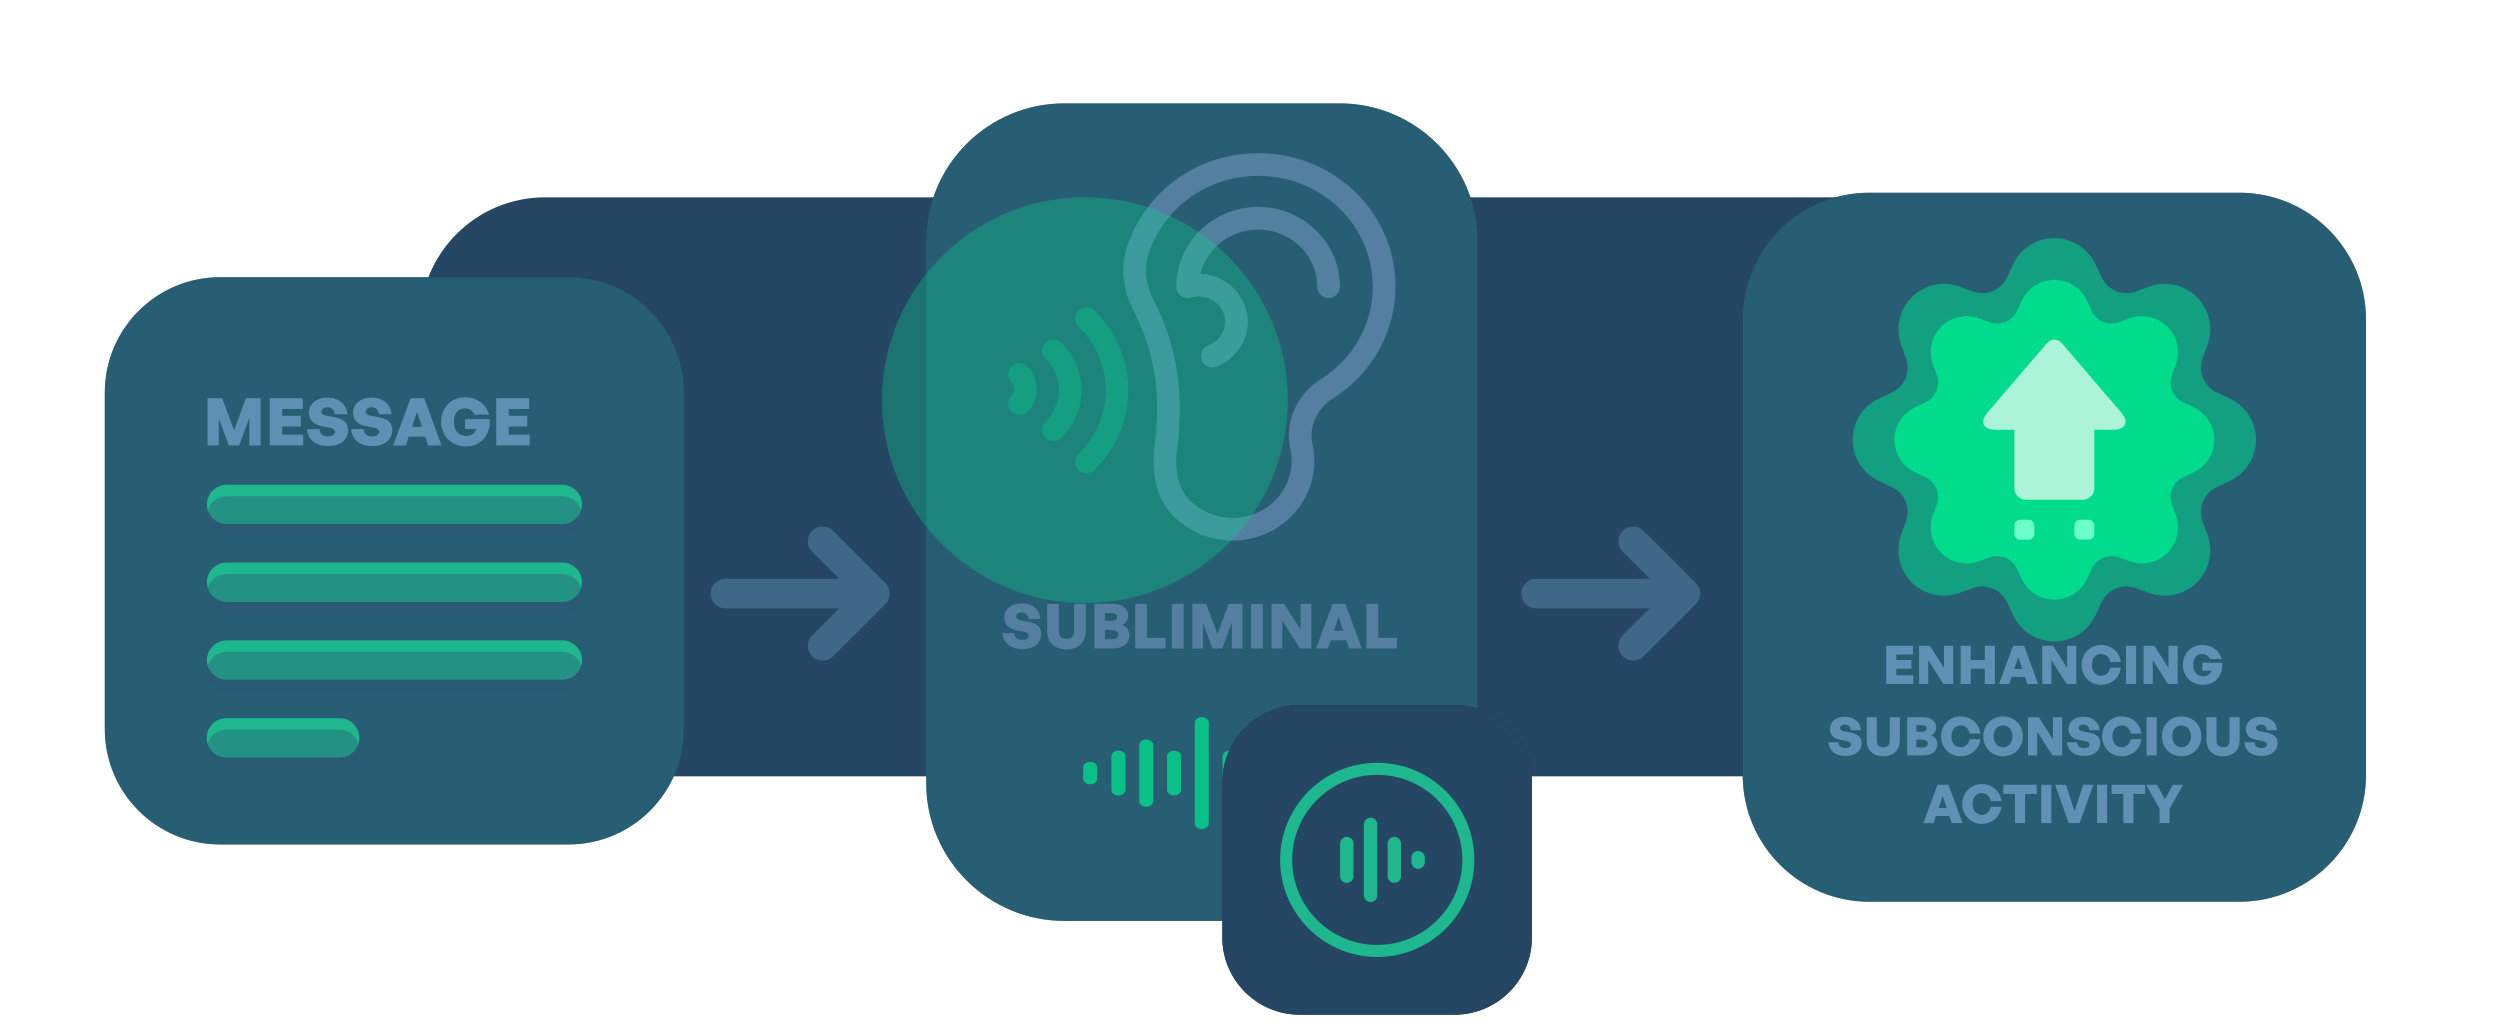
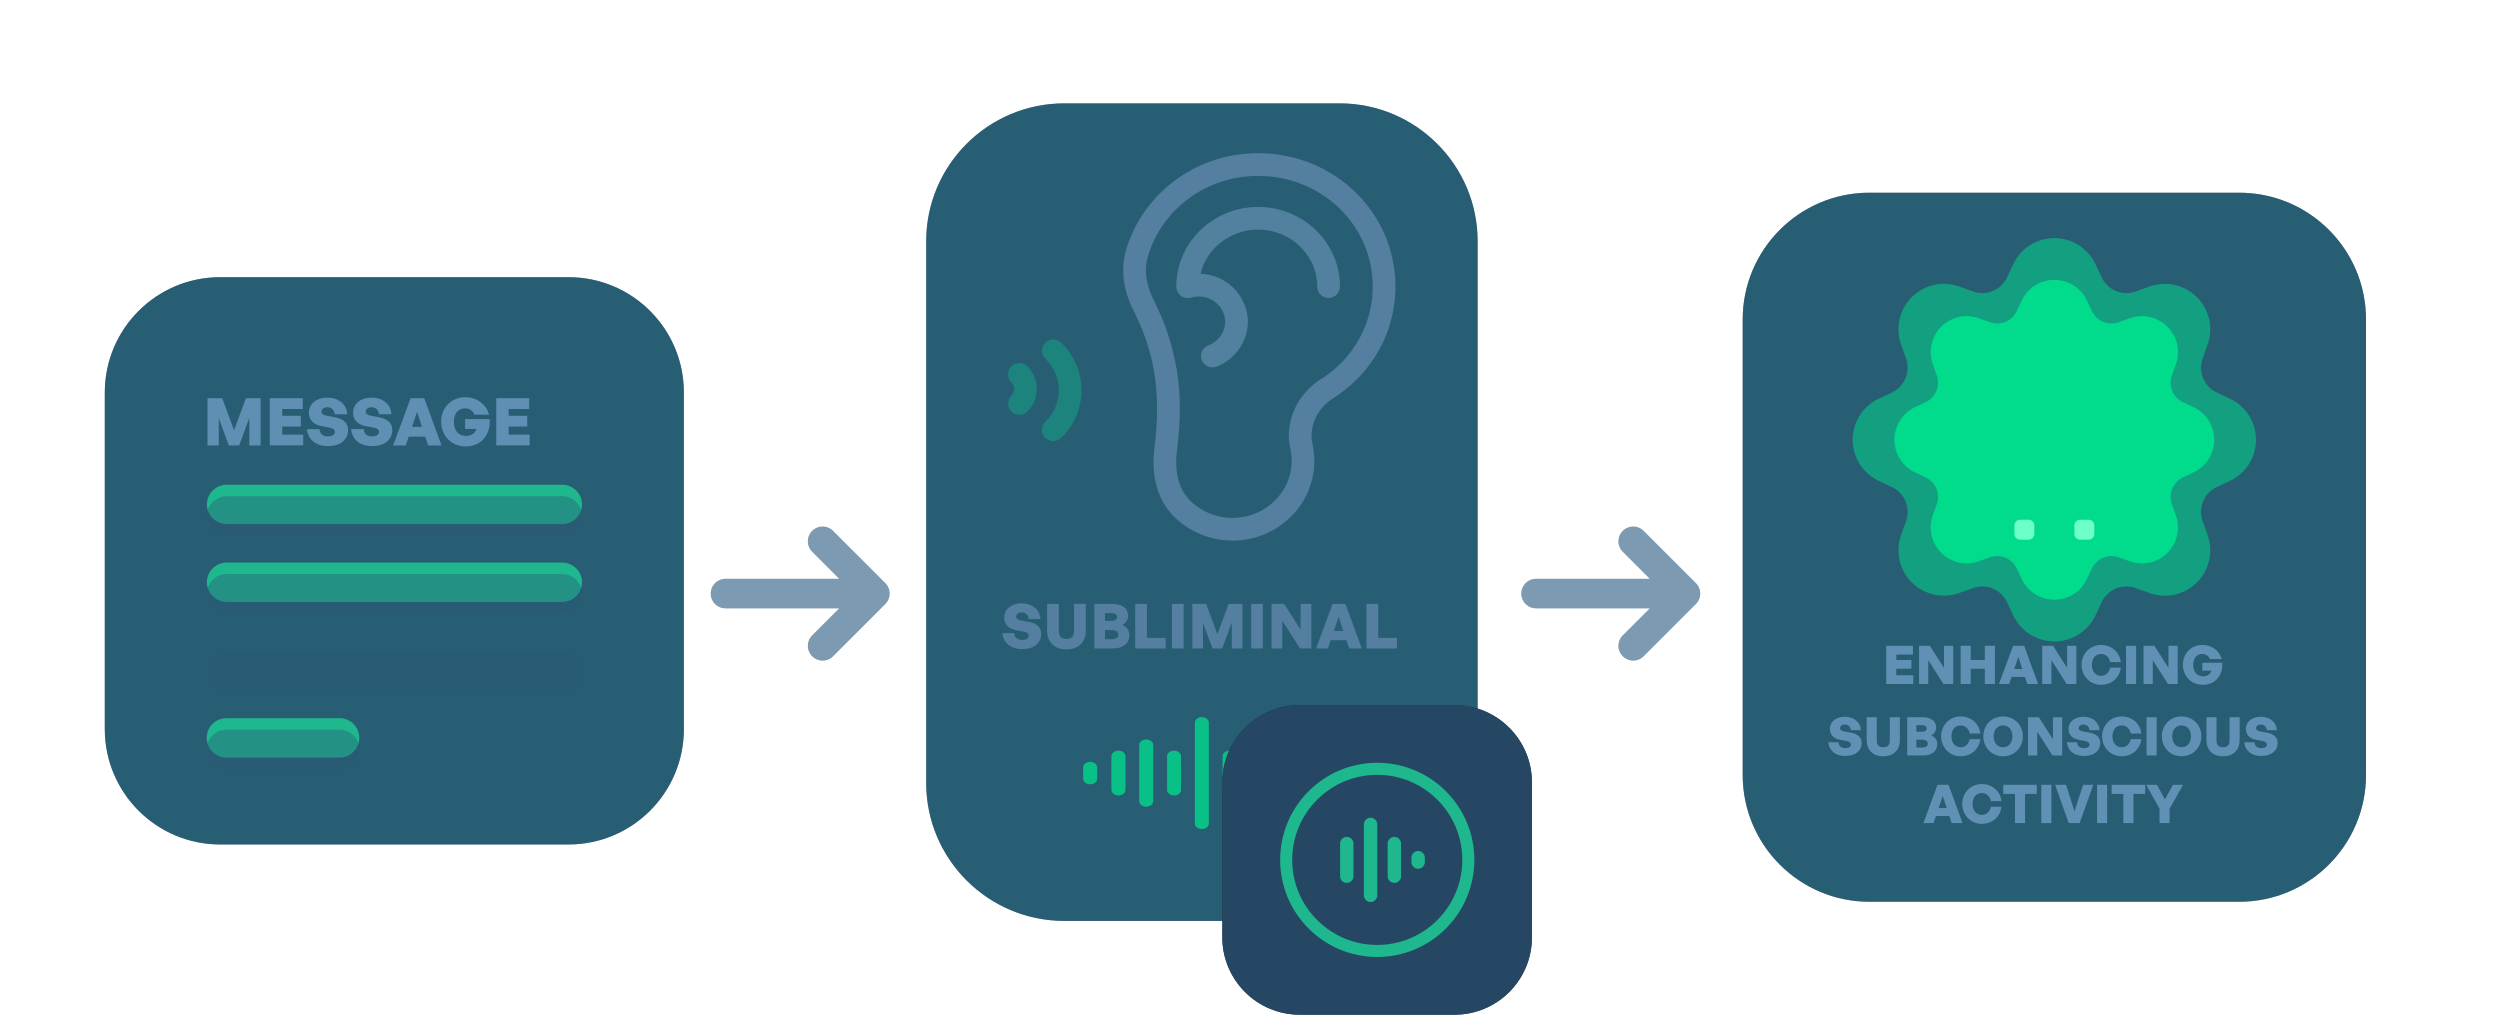
<svg xmlns="http://www.w3.org/2000/svg" height="360" viewBox="1244 3592 653 270" width="870.667">
  <style>.B{fill-rule:evenodd}.C{color-interpolation-filters:sRGB}.D{fill:#00dc8c}.E{fill:#285e74}.F{opacity:.38}.G{fill:#0d2439}.H{fill:#547fa0}.I{filter:url(#B)}</style>
  <clipPath id="A">
    <path d="M1244 3592h653v270h-653z" fill="#fff" />
  </clipPath>
  <g clip-path="url(#A)">
-     <path d="M1386.356 3643.54h360.667c18.029 0 32.666 14.637 32.666 32.666v85.897c0 18.029-14.637 32.666-32.666 32.666h-360.667c-18.029 0-32.666-14.637-32.666-32.666v-85.897c0-18.029 14.637-32.666 32.666-32.666z" fill="#264763" />
    <defs>
      <filter class="C" height="400%" id="B" width="400%" x="-200%" y="-200%">
        <feGaussianBlur stdDeviation="15.028" />
      </filter>
      <path d="M1422.628 3694.525c0-16.626-13.476-30.122-30.108-30.122h-91.04c-16.632 0-30.108 13.496-30.108 30.122v87.92c0 16.626 13.476 30.127 30.108 30.127h91.04c16.632 0 30.108-13.501 30.108-30.127v-87.92z" id="C" />
      <path d="M1396.024 3723.75c0-2.838-2.361-5.14-5.194-5.14h-87.594c-2.834 0-5.195 2.302-5.195 5.14s2.361 5.144 5.195 5.144h87.594c2.833 0 5.194-2.306 5.194-5.144z" id="D" />
      <path d="M1396.024 3744.076c0-2.838-2.361-5.14-5.194-5.14h-87.594c-2.834 0-5.195 2.302-5.195 5.14s2.361 5.143 5.195 5.143h87.594c2.833 0 5.194-2.305 5.194-5.143z" id="E" />
      <path d="M1337.847 3784.728c0-2.838-2.305-5.14-5.137-5.14h-29.58c-2.833 0-5.138 2.302-5.138 5.14s2.305 5.143 5.138 5.143h29.58c2.832 0 5.137-2.305 5.137-5.143z" id="F" />
      <path d="M1862 3675.44c0-18.273-14.815-33.106-33.128-33.106h-96.604c-18.262 0-33.077 14.833-33.077 33.106v118.995c0 18.267 14.815 33.105 33.077 33.105h96.604c18.313 0 33.128-14.838 33.128-33.105V3675.44z" id="G" />
      <path d="M1787.36 3727.75h2.14a1.54 1.54 0 0 1 1.54 1.54v2.14a1.54 1.54 0 0 1-1.54 1.54h-2.14a1.54 1.54 0 0 1-1.54-1.54v-2.14a1.54 1.54 0 0 1 1.54-1.54z" id="H" />
      <path d="M1629.957 3655.01c0-19.879-16.172-36.01-36.051-36.01h-71.931c-19.88 0-36.052 16.131-36.052 36.01v141.52c0 19.879 16.172 36.01 36.052 36.01h71.931c19.879 0 36.051-16.131 36.051-36.01v-141.52z" id="I" />
-       <path d="M1529.838 3673.087c-1.175-1.138-3.052-1.109-4.191.067s-1.11 3.052.065 4.191c4.571 4.429 7.088 10.32 7.088 16.589s-2.517 12.162-7.088 16.59c-1.175 1.139-1.205 3.016-.065 4.192.581.6 1.355.901 2.129.901.742 0 1.487-.277 2.063-.836 5.732-5.555 8.889-12.958 8.889-20.847s-3.157-15.292-8.89-20.847z" id="J" />
      <path d="M1508.192 3687.679c-1.161 1.153-1.167 3.031-.013 4.192a2.44 2.44 0 0 1 0 3.433c-1.154 1.161-1.148 3.037.013 4.191.579.575 1.334.862 2.09.862.762 0 1.524-.292 2.103-.875 3.23-3.25 3.23-8.539 0-11.79-1.154-1.161-3.031-1.167-4.193-.013z" id="K" />
      <path d="M1521.175 3681.482c-1.176-1.139-3.053-1.109-4.192.066s-1.11 3.053.066 4.192c2.265 2.194 3.512 5.104 3.512 8.194s-1.247 6.001-3.512 8.195c-1.176 1.14-1.205 3.016-.066 4.192.582.6 1.354.902 2.129.902.743 0 1.487-.278 2.063-.836 3.427-3.321 5.314-7.743 5.314-12.453s-1.887-9.131-5.314-12.452z" id="L" />
      <path d="M1528.758 3791.006c-1.002 0-1.815.653-1.815 1.46v2.92c0 .806.813 1.46 1.815 1.46s1.815-.654 1.815-1.46v-2.92c0-.807-.812-1.46-1.815-1.46zm7.381-2.921c-1.002 0-1.815.654-1.815 1.461v8.76c0 .807.813 1.461 1.815 1.461s1.815-.654 1.815-1.461v-8.76c0-.807-.813-1.461-1.815-1.461zm21.779-8.76c-1.002 0-1.814.653-1.814 1.46v26.282c0 .807.812 1.46 1.814 1.46s1.815-.653 1.815-1.46v-26.282c0-.807-.812-1.46-1.815-1.46zm-7.259 8.76c-1.003 0-1.815.654-1.815 1.461v8.76c0 .807.812 1.461 1.815 1.461s1.815-.654 1.815-1.461v-8.76c0-.807-.813-1.461-1.815-1.461zm-7.26-2.92c-1.002 0-1.815.654-1.815 1.46v14.602c0 .806.813 1.46 1.815 1.46s1.815-.654 1.815-1.46v-14.602c0-.806-.813-1.46-1.815-1.46zm21.779 2.92c-1.002 0-1.815.654-1.815 1.461v8.76c0 .807.813 1.461 1.815 1.461s1.815-.654 1.815-1.461v-8.76c0-.807-.812-1.461-1.815-1.461zm21.901 2.921c-1.003 0-1.815.653-1.815 1.46v2.92c0 .806.812 1.46 1.815 1.46s1.815-.654 1.815-1.46v-2.92c0-.807-.813-1.46-1.815-1.46zm-7.381-2.921c-1.003 0-1.815.654-1.815 1.461v8.76c0 .807.812 1.461 1.815 1.461s1.815-.654 1.815-1.461v-8.76c0-.807-.813-1.461-1.815-1.461zm-7.26-2.92c-1.002 0-1.815.654-1.815 1.46v14.602c0 .806.813 1.46 1.815 1.46s1.815-.654 1.815-1.46v-14.602c0-.806-.813-1.46-1.815-1.46z" id="M" />
      <path d="M1644.143 3796.385c0-11.159-9.052-20.219-20.219-20.219h-40.438c-11.167 0-20.219 9.06-20.219 20.219v40.438c0 11.159 9.052 20.219 20.219 20.219h40.438c11.167 0 20.219-9.06 20.219-20.219v-40.438z" id="N" />
      <path d="M1597.528 3812.343a1.75 1.75 0 0 0-1.746-1.746 1.75 1.75 0 0 0-1.746 1.746v8.522a1.75 1.75 0 0 0 1.746 1.747 1.75 1.75 0 0 0 1.746-1.747v-8.522z" id="O" />
      <path d="M1475.244 3749.764l-13.648 13.648a3.84 3.84 0 0 1-5.448 0c-1.504-1.504-1.504-3.943 0-5.448l7.072-7.072h-29.72c-2.127 0-3.852-1.724-3.852-3.852s1.725-3.852 3.852-3.852h29.72l-7.072-7.072c-1.504-1.504-1.504-3.943 0-5.447a3.85 3.85 0 0 1 5.448 0l13.648 13.648c1.504 1.504 1.504 3.943 0 5.447z" id="P" />
      <path d="M1686.967 3749.764l-13.648 13.648a3.84 3.84 0 0 1-5.447 0 3.85 3.85 0 0 1 0-5.448l7.072-7.072h-29.72c-2.127 0-3.852-1.724-3.852-3.852s1.725-3.852 3.852-3.852h29.72l-7.072-7.072a3.85 3.85 0 1 1 5.447-5.447l13.648 13.648a3.85 3.85 0 0 1 0 5.447z" id="Q" />
    </defs>
    <g class="F I B G">
      <use href="#C" />
    </g>
    <use class="B E" href="#C" />
    <path d="M1303.784 3708.347h2.68l2.662-7.196v7.196h2.937v-12.332h-3.83l-3.092 8.365-3.109-8.365h-3.83v12.332h2.937v-7.111l2.645 7.111zm19.408-2.817h-5.479v-2.112h4.861v-2.817h-4.861v-1.769h5.359v-2.817h-8.605v12.332h8.725v-2.817zm11.731-1.219c0-1.786-1.168-2.868-3.366-3.298l-2.388-.464c-.652-.12-1.202-.446-1.202-.996 0-.67.584-1.185 1.546-1.185 1.082 0 1.837.722 1.923 1.838h3.281c-.189-2.662-2.302-4.345-5.239-4.345-2.765 0-4.792 1.614-4.792 3.916 0 1.992 1.306 3.143 3.281 3.52l2.25.43c.721.137 1.254.532 1.254 1.065 0 .773-.739 1.202-1.855 1.202-1.34 0-2.113-.739-2.147-1.906h-3.281c.224 2.73 2.285 4.431 5.496 4.431s5.239-1.666 5.239-4.208zm11.542 0c0-1.786-1.168-2.868-3.367-3.298l-2.387-.464c-.653-.12-1.202-.446-1.202-.996 0-.67.584-1.185 1.545-1.185 1.083 0 1.838.722 1.924 1.838h3.281c-.189-2.662-2.302-4.345-5.239-4.345-2.765 0-4.792 1.614-4.792 3.916 0 1.992 1.306 3.143 3.281 3.52l2.25.43c.721.137 1.253.532 1.253 1.065 0 .773-.738 1.202-1.854 1.202-1.34 0-2.113-.739-2.147-1.906h-3.281c.223 2.73 2.284 4.431 5.496 4.431s5.239-1.666 5.239-4.208zm9.36 4.036h3.504l-4.517-12.332h-3.555l-4.569 12.332h3.28l.773-2.284h4.328l.756 2.284zm-2.885-8.759l1.288 3.916h-2.611l1.323-3.916zm12.692 9.017c4.088 0 6.544-3.058 6.286-7.128h-6.44v2.559h2.971c-.361 1.031-1.237 1.821-2.645 1.821-2.233 0-3.246-1.598-3.246-3.659 0-2.421 1.288-3.538 2.885-3.538 1.254 0 2.164.704 2.474 1.649h3.847c-.859-2.765-3.143-4.551-6.235-4.551-3.624 0-6.303 2.713-6.303 6.354 0 3.848 2.817 6.493 6.406 6.493zm16.712-3.075h-5.479v-2.112h4.86v-2.817h-4.86v-1.769h5.359v-2.817h-8.605v12.332h8.725v-2.817z" fill="#5f8fb3" />
    <g class="B" fill="#1fb78d">
      <use href="#D" />
      <use href="#E" />
-       <path d="M1396.024 3764.402c0-2.838-2.361-5.14-5.194-5.14h-87.594c-2.834 0-5.195 2.302-5.195 5.14s2.361 5.143 5.195 5.143h87.594c2.833 0 5.194-2.305 5.194-5.143z" />
      <use href="#F" />
    </g>
    <g class="B F" fill="#2b5675" filter="url(#R)">
      <path d="M1396.024 3726.75c0-2.838-2.361-5.14-5.194-5.14h-87.594c-2.834 0-5.195 2.302-5.195 5.14s2.361 5.144 5.195 5.144h87.594c2.833 0 5.194-2.306 5.194-5.144z" />
      <path d="M1396.024 3747.076c0-2.838-2.361-5.14-5.194-5.14h-87.594c-2.834 0-5.195 2.302-5.195 5.14s2.361 5.143 5.195 5.143h87.594c2.833 0 5.194-2.305 5.194-5.143z" />
      <path d="M1396.024 3767.402c0-2.838-2.361-5.14-5.194-5.14h-87.594c-2.834 0-5.195 2.302-5.195 5.14s2.361 5.143 5.195 5.143h87.594c2.833 0 5.194-2.305 5.194-5.143z" />
      <path d="M1337.847 3787.728c0-2.838-2.305-5.14-5.137-5.14h-29.58c-2.833 0-5.138 2.302-5.138 5.14s2.305 5.143 5.138 5.143h29.58c2.832 0 5.137-2.305 5.137-5.143z" />
    </g>
    <defs>
      <filter class="C" height="400%" id="R" width="400%" x="-200%" y="-200%">
        <feGaussianBlur stdDeviation="5.668" />
      </filter>
    </defs>
    <g class="F I B G">
      <use href="#G" />
    </g>
    <use class="B E" href="#G" />
    <clipPath id="S">
      <use class="B E" href="#G" />
    </clipPath>
    <g clip-path="url(#S)" fill="#6090b4">
      <path d="M1743.754 3768.382h-4.438v-1.711h3.937v-2.282h-3.937v-1.433h4.34v-2.281h-6.97v9.989h7.068v-2.282zm7.888 2.282h2.532v-9.989h-2.407v5.773l-3.687-5.773h-2.824v9.989h2.407v-6.233l3.979 6.233zm7.109 0v-3.993h3.686v3.993h2.63v-9.989h-2.63v3.714h-3.686v-3.714h-2.63v9.989h2.63zm14.774 0h2.838l-3.659-9.989h-2.879l-3.701 9.989h2.657l.626-1.851h3.506l.612 1.851zm-2.337-7.096l1.043 3.172h-2.114l1.071-3.172zm12.618 7.096h2.532v-9.989h-2.407v5.773l-3.686-5.773h-2.824v9.989h2.406v-6.233l3.979 6.233zm8.973.208c2.741 0 4.842-1.808 5.176-4.479h-2.783c-.222 1.266-1.154 2.128-2.365 2.128-1.474 0-2.407-1.155-2.407-2.866 0-1.697.933-2.838 2.407-2.838 1.224 0 2.157.863 2.365 2.115h2.783c-.32-2.643-2.435-4.466-5.176-4.466-2.838 0-5.078 2.268-5.078 5.189 0 2.936 2.24 5.217 5.078 5.217zm9.168-.208v-9.989h-2.629v9.989h2.629zm8.334 0h2.532v-9.989h-2.407v5.773l-3.687-5.773h-2.824v9.989h2.407v-6.233l3.979 6.233zm9.084.208c3.311 0 5.301-2.476 5.092-5.773h-5.217v2.073h2.407c-.293.834-1.002 1.474-2.143 1.474-1.808 0-2.629-1.294-2.629-2.963 0-1.962 1.043-2.866 2.337-2.866 1.016 0 1.753.571 2.003 1.336h3.117c-.696-2.24-2.546-3.687-5.05-3.687-2.936 0-5.106 2.198-5.106 5.147 0 3.117 2.281 5.259 5.189 5.259zm-89.106 15.184c0-1.447-.946-2.323-2.727-2.671l-1.933-.376c-.529-.097-.974-.361-.974-.807 0-.542.473-.96 1.252-.96.876 0 1.488.585 1.558 1.489h2.657c-.153-2.156-1.864-3.52-4.243-3.52-2.24 0-3.881 1.308-3.881 3.172 0 1.614 1.057 2.546 2.657 2.852l1.822.348c.584.111 1.016.431 1.016.863 0 .626-.598.973-1.503.973-1.085 0-1.711-.598-1.739-1.544h-2.657c.181 2.212 1.85 3.589 4.452 3.589s4.243-1.349 4.243-3.408zm9.989-6.719h-2.63v6.051c0 1.044-.375 1.795-1.697 1.795-1.335 0-1.711-.751-1.711-1.795v-6.051h-2.629v6.009c0 2.421 1.502 4.188 4.34 4.188 2.81 0 4.327-1.767 4.327-4.188v-6.009zm9.766 6.983c0-1.057-.57-1.794-1.586-2.226.835-.5 1.294-1.182 1.294-2.059 0-1.739-1.363-2.698-3.548-2.698h-4.006v9.988h4.132c2.323 0 3.714-1.127 3.714-3.005zm-4.048-4.911c.876 0 1.28.334 1.28.849 0 .543-.404.876-1.28.876h-1.419v-1.725h1.419zm.125 3.798c.988 0 1.447.404 1.447 1.016 0 .64-.459 1.029-1.447 1.029h-1.544v-2.045h1.544zm10.003 4.327c2.74 0 4.841-1.809 5.175-4.48h-2.783c-.222 1.266-1.154 2.129-2.365 2.129-1.474 0-2.406-1.155-2.406-2.866 0-1.697.932-2.838 2.406-2.838 1.225 0 2.157.863 2.365 2.115h2.783c-.32-2.644-2.435-4.466-5.175-4.466-2.838 0-5.078 2.267-5.078 5.189 0 2.935 2.24 5.217 5.078 5.217zm11.101 0c2.894 0 5.162-2.184 5.162-5.217s-2.268-5.189-5.162-5.189c-2.879 0-5.147 2.156-5.147 5.189s2.268 5.217 5.147 5.217zm0-2.351c-1.572 0-2.448-1.294-2.448-2.866s.876-2.838 2.448-2.838 2.449 1.266 2.449 2.838-.877 2.866-2.449 2.866zm12.911 2.142h2.532v-9.988h-2.407v5.773l-3.687-5.773h-2.824v9.988h2.407v-6.232l3.979 6.232zm12.479-3.269c0-1.447-.946-2.323-2.727-2.671l-1.934-.376c-.529-.097-.974-.361-.974-.807 0-.542.473-.96 1.252-.96.877 0 1.489.585 1.558 1.489h2.658c-.153-2.156-1.865-3.52-4.244-3.52-2.239 0-3.881 1.308-3.881 3.172 0 1.614 1.057 2.546 2.657 2.852l1.823.348c.584.111 1.015.431 1.015.863 0 .626-.598.973-1.502.973-1.085 0-1.711-.598-1.739-1.544h-2.657c.18 2.212 1.85 3.589 4.451 3.589s4.244-1.349 4.244-3.408zm5.564 3.478c2.741 0 4.842-1.809 5.176-4.48h-2.783c-.222 1.266-1.154 2.129-2.365 2.129-1.474 0-2.407-1.155-2.407-2.866 0-1.697.933-2.838 2.407-2.838 1.224 0 2.157.863 2.365 2.115h2.783c-.32-2.644-2.435-4.466-5.176-4.466-2.838 0-5.078 2.267-5.078 5.189 0 2.935 2.24 5.217 5.078 5.217zm9.168-.209v-9.988h-2.629v9.988h2.629zm6.511.209c2.894 0 5.161-2.184 5.161-5.217s-2.267-5.189-5.161-5.189c-2.88 0-5.147 2.156-5.147 5.189s2.267 5.217 5.147 5.217zm0-2.351c-1.572 0-2.448-1.294-2.448-2.866s.876-2.838 2.448-2.838 2.449 1.266 2.449 2.838-.877 2.866-2.449 2.866zm15.164-7.846h-2.629v6.051c0 1.044-.376 1.795-1.697 1.795-1.336 0-1.712-.751-1.712-1.795v-6.051h-2.629v6.009c0 2.421 1.502 4.188 4.341 4.188 2.81 0 4.326-1.767 4.326-4.188v-6.009zm9.919 6.719c0-1.447-.946-2.323-2.726-2.671l-1.934-.376c-.529-.097-.974-.361-.974-.807 0-.542.473-.96 1.252-.96.877 0 1.489.585 1.558 1.489h2.657c-.153-2.156-1.864-3.52-4.243-3.52-2.24 0-3.881 1.308-3.881 3.172 0 1.614 1.057 2.546 2.657 2.852l1.822.348c.585.111 1.016.431 1.016.863 0 .626-.598.973-1.502.973-1.086 0-1.712-.598-1.739-1.544h-2.658c.181 2.212 1.851 3.589 4.452 3.589s4.243-1.349 4.243-3.408zm-85.127 20.928h2.838l-3.659-9.989h-2.879l-3.701 9.989h2.657l.626-1.85h3.506l.612 1.85zm-2.337-7.095l1.043 3.172h-2.114l1.071-3.172zm10.17 7.304c2.74 0 4.841-1.809 5.175-4.48h-2.783c-.222 1.266-1.154 2.129-2.365 2.129-1.474 0-2.406-1.155-2.406-2.866 0-1.698.932-2.838 2.406-2.838 1.225 0 2.157.862 2.365 2.114h2.783c-.32-2.643-2.435-4.465-5.175-4.465-2.838 0-5.078 2.267-5.078 5.189 0 2.935 2.24 5.217 5.078 5.217zm11.324-.209v-7.61h3.061v-2.379h-8.751v2.379h3.061v7.61h2.629zm6.872 0v-9.989h-2.629v9.989h2.629zm10.949-9.989h-2.643l-2.268 6.914-2.198-6.914h-2.852l3.534 9.989h2.866l3.561-9.989zm3.617 9.989v-9.989h-2.629v9.989h2.629zm6.873 0v-7.61h3.06v-2.379h-8.75v2.379h3.06v7.61h2.63zm9.446-3.756l3.52-6.233h-2.644l-2.1 3.826-2.059-3.826h-2.838l3.492 6.233v3.756h2.629v-3.756z" />
    </g>
    <g filter="url(#T)" opacity=".52">
      <path class="D" d="M1791.313 3752.757a11.86 11.86 0 0 1-21.435 0l-1.651-3.485a7.15 7.15 0 0 0-3.72-3.543 7.17 7.17 0 0 0-5.157-.128l-3.621 1.293a11.86 11.86 0 0 1-15.159-15.159l1.294-3.621c.599-1.675.553-3.512-.128-5.155-.679-1.638-1.942-2.964-3.543-3.722l-3.486-1.65a11.86 11.86 0 0 1 0-21.436l3.486-1.65a7.15 7.15 0 0 0 3.542-3.721 7.16 7.16 0 0 0 .129-5.156l-1.294-3.621a11.86 11.86 0 0 1 15.16-15.159l3.637 1.3a7.15 7.15 0 0 0 5.138-.127 7.14 7.14 0 0 0 3.718-3.54l1.655-3.496a11.86 11.86 0 0 1 21.435 0l1.655 3.496c.758 1.6 2.083 2.862 3.718 3.54a7.15 7.15 0 0 0 5.138.127l3.638-1.3a11.86 11.86 0 0 1 15.159 15.159l-1.294 3.621c-.599 1.675-.553 3.512.129 5.155a7.15 7.15 0 0 0 3.542 3.722l3.486 1.65a11.86 11.86 0 0 1 0 21.436l-3.486 1.65c-1.601.758-2.863 2.084-3.542 3.721a7.16 7.16 0 0 0-.129 5.156l1.294 3.621a11.86 11.86 0 0 1-15.159 15.159l-3.621-1.293c-1.675-.599-3.513-.553-5.156.128-1.637.679-2.963 1.942-3.721 3.543l-1.651 3.485z" />
      <path d="M1793.763 3726.621h-26.335v-23.044h-13.741l26.909-31.392 26.908 31.392h-13.741v23.044z" fill="#fff" />
    </g>
    <defs>
      <filter class="C" height="400%" id="T" width="400%" x="-200%" y="-200%">
        <feGaussianBlur stdDeviation="17.947" />
      </filter>
    </defs>
    <path class="D" d="M1789.095 3743.259c-1.556 3.284-4.865 5.379-8.499 5.379s-6.944-2.095-8.5-5.379l-1.309-2.764a5.66 5.66 0 0 0-2.95-2.809c-1.303-.541-2.761-.577-4.089-.103l-2.871 1.027c-3.424 1.223-7.245.364-9.815-2.206s-3.43-6.393-2.207-9.816l1.026-2.871a5.68 5.68 0 0 0-.102-4.089c-.538-1.298-1.539-2.35-2.809-2.951l-2.764-1.309a9.4 9.4 0 0 1-5.379-8.498c0-3.636 2.094-6.945 5.379-8.5l2.764-1.309c1.27-.601 2.271-1.653 2.809-2.951a5.68 5.68 0 0 0 .102-4.089l-1.026-2.871c-1.223-3.423-.364-7.245 2.206-9.815s6.393-3.43 9.816-2.206l2.884 1.031c1.324.473 2.776.437 4.074-.101s2.348-1.538 2.949-2.807l1.313-2.772c1.555-3.285 4.864-5.38 8.499-5.38s6.943 2.095 8.499 5.38l1.312 2.772c.601 1.269 1.652 2.269 2.949 2.807s2.751.574 4.074.101l2.884-1.031c3.424-1.224 7.245-.365 9.816 2.205a9.41 9.41 0 0 1 2.206 9.816l-1.026 2.871a5.68 5.68 0 0 0 .102 4.089c.538 1.298 1.539 2.35 2.809 2.951l2.764 1.309a9.4 9.4 0 0 1 5.379 8.498c0 3.636-2.094 6.945-5.379 8.5l-2.764 1.309c-1.27.601-2.271 1.653-2.809 2.951a5.68 5.68 0 0 0-.102 4.089l1.026 2.871c1.223 3.423.364 7.245-2.206 9.815s-6.392 3.43-9.815 2.207l-2.872-1.027c-1.328-.474-2.785-.438-4.088.102s-2.35 1.54-2.951 2.81l-1.309 2.764z" />
    <g opacity=".67">
-       <path d="M1788.038 3722.532h-14.885c-1.655 0-3-1.344-3-3v-15.274h-4.896c-3.312 0-4.25-2.041-2.095-4.555l15.481-18.061c1.078-1.257 2.827-1.257 3.905 0l15.481 18.061c2.156 2.514 1.217 4.555-2.095 4.555h-4.896v15.274c0 1.656-1.345 3-3 3z" fill="#fff" />
-     </g>
+       </g>
    <g fill="#6dffca">
      <use href="#H" />
      <path d="M1771.69 3727.75h2.14a1.54 1.54 0 0 1 1.54 1.54v2.14a1.54 1.54 0 0 1-1.54 1.54h-2.14a1.54 1.54 0 0 1-1.54-1.54v-2.14a1.54 1.54 0 0 1 1.54-1.54z" />
    </g>
    <defs />
    <g class="F I B G">
      <use href="#I" />
    </g>
    <use class="B E" href="#I" />
    <clipPath id="U">
      <use class="B E" href="#I" />
    </clipPath>
    <g clip-path="url(#U)">
      <path class="H" d="M1597.93 3642.116c-6.682-6.45-15.583-10.036-25.063-10.097-7.955-.049-15.492 2.373-21.818 7.009-6.136 4.498-10.697 10.902-12.844 18.033-1.518 5.043-.895 10.541 1.802 15.899 5.689 11.303 7.296 21.696 5.546 35.874-.944 7.653.867 13.956 5.238 18.231 4.026 3.938 9.491 6.133 15.166 6.133.445 0 .892-.013 1.339-.041 5.284-.321 10.24-2.549 13.954-6.272 3.735-3.744 5.881-8.659 6.043-13.842a20.41 20.41 0 0 0-.463-5.004c-.995-4.513 1.147-9.322 5.328-11.965 10.348-6.54 16.45-17.599 16.323-29.582-.097-9.244-3.845-17.901-10.551-24.376zm-8.94 48.947c-3.059 1.933-5.435 4.66-6.871 7.884-1.472 3.305-1.845 6.89-1.079 10.368.254 1.155.364 2.348.327 3.543-.115 3.672-1.647 7.166-4.314 9.84-2.689 2.695-6.282 4.309-10.117 4.542-4.481.272-8.853-1.336-12-4.413-3.041-2.974-4.218-7.437-3.498-13.266 1.327-10.753 1.635-23.829-6.136-39.267-1.396-2.773-2.774-7.023-1.42-11.524 1.778-5.906 5.568-11.219 10.672-14.96 5.292-3.878 11.612-5.896 18.276-5.862 7.949.051 15.401 3.046 20.982 8.433 5.556 5.364 8.661 12.529 8.741 20.173.105 9.913-4.966 19.075-13.563 24.509z" />
      <g fill="#2b5475">
        <use href="#J" />
        <use href="#K" />
        <use href="#L" />
      </g>
      <g fill="#2b5475" filter="url(#V)">
        <use href="#J" />
        <use href="#K" />
        <use href="#L" />
      </g>
      <defs>
        <filter class="C" height="400%" id="V" width="400%" x="-200%" y="-200%">
          <feGaussianBlur />
        </filter>
      </defs>
      <g class="D" filter="url(#V)" opacity=".35">
        <use href="#J" />
        <use href="#K" />
        <use href="#L" />
      </g>
      <defs />
      <path d="M1572.625 3646.057c-11.783 0-21.37 9.33-21.37 20.799v.035c0 .934.441 1.814 1.189 2.374a2.97 2.97 0 0 0 2.612.47 7.33 7.33 0 0 1 5.281.479c2.356 1.204 3.829 3.718 3.665 6.254-.164 2.51-1.922 4.821-4.375 5.75-1.531.581-2.301 2.292-1.721 3.823.449 1.185 1.576 1.915 2.773 1.915.348 0 .704-.063 1.049-.193 4.587-1.739 7.878-6.123 8.189-10.91.317-4.864-2.45-9.654-6.883-11.918-1.688-.863-3.564-1.336-5.46-1.407 1.573-6.602 7.725-11.543 15.051-11.543 8.515 0 15.441 6.671 15.441 14.871 0 1.637 1.328 2.964 2.965 2.964s2.965-1.327 2.965-2.964c0-11.469-9.587-20.799-21.371-20.799z" fill="#5281a0" />
      <use class="D" fill-opacity=".57" href="#M" />
      <g class="D" filter="url(#W)" opacity=".56">
        <use fill-opacity=".88" href="#M" />
      </g>
      <defs>
        <filter class="C" height="400%" id="W" width="400%" x="-200%" y="-200%">
          <feGaussianBlur stdDeviation="6.526" />
        </filter>
      </defs>
      <path class="H" d="M1515.966 3757.568c0-1.687-1.103-2.708-3.178-3.114l-2.254-.438c-.617-.113-1.136-.421-1.136-.94 0-.633.552-1.119 1.46-1.119 1.022 0 1.735.681 1.816 1.735h3.098c-.179-2.514-2.174-4.103-4.947-4.103-2.61 0-4.524 1.525-4.524 3.698 0 1.881 1.232 2.967 3.097 3.324l2.125.405c.681.13 1.184.503 1.184 1.006 0 .73-.698 1.135-1.752 1.135-1.265 0-1.994-.697-2.027-1.8h-3.097c.211 2.578 2.157 4.184 5.189 4.184s4.946-1.573 4.946-3.973zm11.644-7.833h-3.065v7.054c0 1.217-.438 2.092-1.979 2.092-1.557 0-1.994-.875-1.994-2.092v-7.054h-3.065v7.006c0 2.821 1.751 4.881 5.059 4.881 3.276 0 5.044-2.06 5.044-4.881v-7.006zm11.384 8.141c0-1.233-.665-2.092-1.849-2.595.973-.584 1.508-1.378 1.508-2.4 0-2.027-1.589-3.146-4.135-3.146h-4.67v11.644h4.816c2.708 0 4.33-1.314 4.33-3.503zm-4.719-5.725c1.021 0 1.492.39 1.492.99 0 .632-.471 1.021-1.492 1.021h-1.654v-2.011h1.654zm.146 4.428c1.151 0 1.686.47 1.686 1.183 0 .746-.535 1.2-1.686 1.2h-1.8v-2.383h1.8zm14.059 4.8v-2.773h-4.897v-8.871h-3.065v11.644h7.962zm4.687 0v-11.644h-3.065v11.644h3.065zm7.541 0h2.529l2.514-6.795v6.795h2.773v-11.644h-3.616l-2.919 7.898-2.935-7.898h-3.617v11.644h2.773v-6.714l2.498 6.714zm13.151 0v-11.644h-3.065v11.644h3.065zm9.714 0h2.951v-11.644h-2.805v6.73l-4.297-6.73h-3.292v11.644h2.805v-7.265l4.638 7.265zm12.811 0h3.308l-4.265-11.644h-3.356l-4.314 11.644h3.097l.73-2.157h4.087l.713 2.157zm-2.724-8.271l1.216 3.698h-2.465l1.249-3.698zm15.227 8.271v-2.773h-4.897v-8.871h-3.065v11.644h7.962z" />
    </g>
    <defs>
      <filter class="C" height="400%" id="X" width="400%" x="-200%" y="-200%">
        <feGaussianBlur stdDeviation="7.6" />
      </filter>
    </defs>
    <g class="B G" filter="url(#X)" opacity=".85">
      <use href="#N" />
    </g>
    <use class="B" fill="#264763" href="#N" />
    <clipPath id="Y">
      <use class="B" fill="#fff" href="#N" />
    </clipPath>
    <g class="B" clip-path="url(#Y)" fill="#1fb78d">
      <path d="M1603.738 3791.239c14 0 25.362 11.365 25.362 25.363s-11.362 25.362-25.362 25.362-25.362-11.365-25.362-25.362 11.362-25.363 25.362-25.363zm0 3.146c12.266 0 22.217 9.955 22.217 22.217s-9.951 22.216-22.217 22.216-22.217-9.955-22.217-22.216 9.951-22.217 22.217-22.217z" />
      <use href="#O" />
      <path d="M1609.952 3812.343a1.75 1.75 0 0 0-1.746-1.746 1.75 1.75 0 0 0-1.746 1.746v8.522a1.75 1.75 0 0 0 1.746 1.747 1.75 1.75 0 0 0 1.746-1.747v-8.522zm6.212 3.687a1.75 1.75 0 0 0-1.746-1.746 1.75 1.75 0 0 0-1.746 1.746v1.148a1.75 1.75 0 0 0 1.746 1.746 1.75 1.75 0 0 0 1.746-1.746v-1.148zm-12.424-8.686a1.75 1.75 0 0 0-1.746-1.746 1.75 1.75 0 0 0-1.746 1.746v18.516a1.75 1.75 0 0 0 1.746 1.746 1.75 1.75 0 0 0 1.746-1.746v-18.516z" />
    </g>
    <defs>
      <filter class="C" height="400%" id="Z" width="400%" x="-200%" y="-200%">
        <feGaussianBlur stdDeviation="21.21" />
      </filter>
    </defs>
    <g class="D" filter="url(#Z)" opacity=".3">
-       <circle cx="1527.372" cy="3696.54" r="53" vector-effect="non-scaling-stroke" />
-     </g>
+       </g>
    <defs>
      <filter class="C" height="400%" id="a" width="400%" x="-200%" y="-200%">
        <feGaussianBlur stdDeviation="9.231" />
      </filter>
    </defs>
    <g filter="url(#a)" opacity=".42">
      <use fill="#2a5575" href="#P" style="mix-blend-mode:multiply" />
    </g>
    <g class="H" opacity=".51">
      <use href="#P" />
    </g>
    <defs />
    <g filter="url(#a)" opacity=".42">
      <use fill="#2c5574" href="#Q" style="mix-blend-mode:multiply" />
    </g>
    <g class="H" opacity=".51">
      <use href="#Q" />
    </g>
  </g>
</svg>